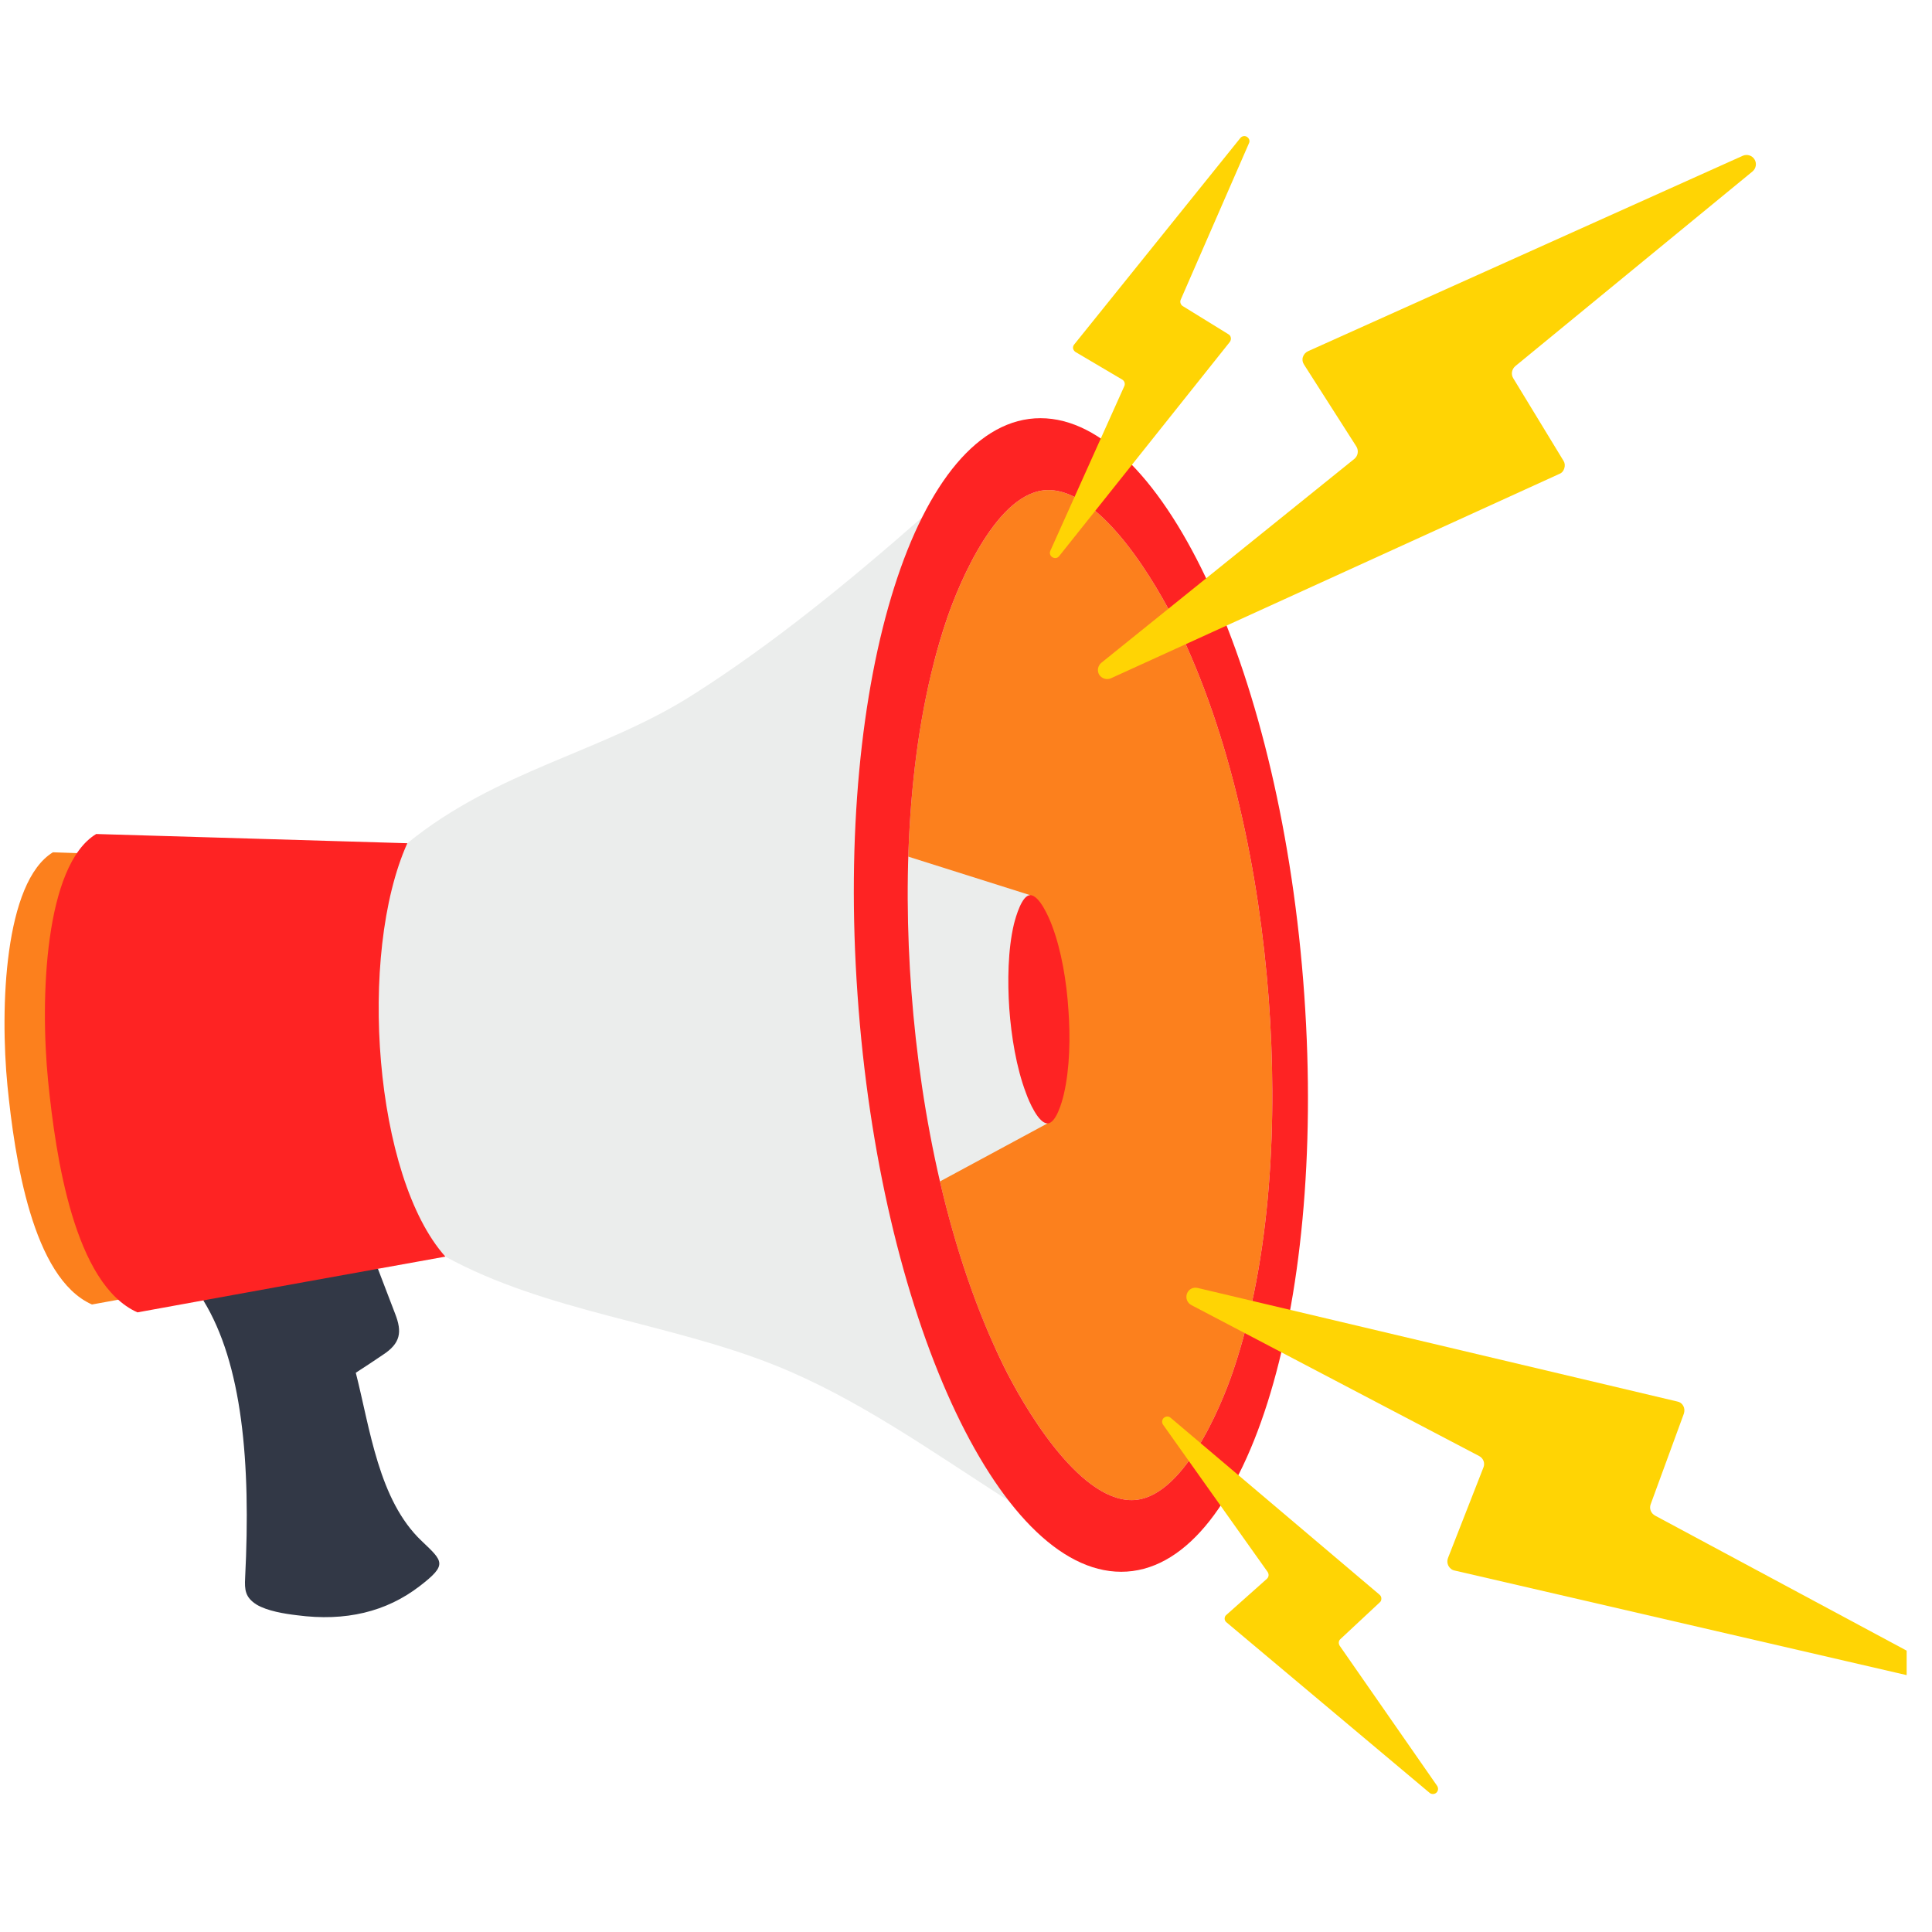
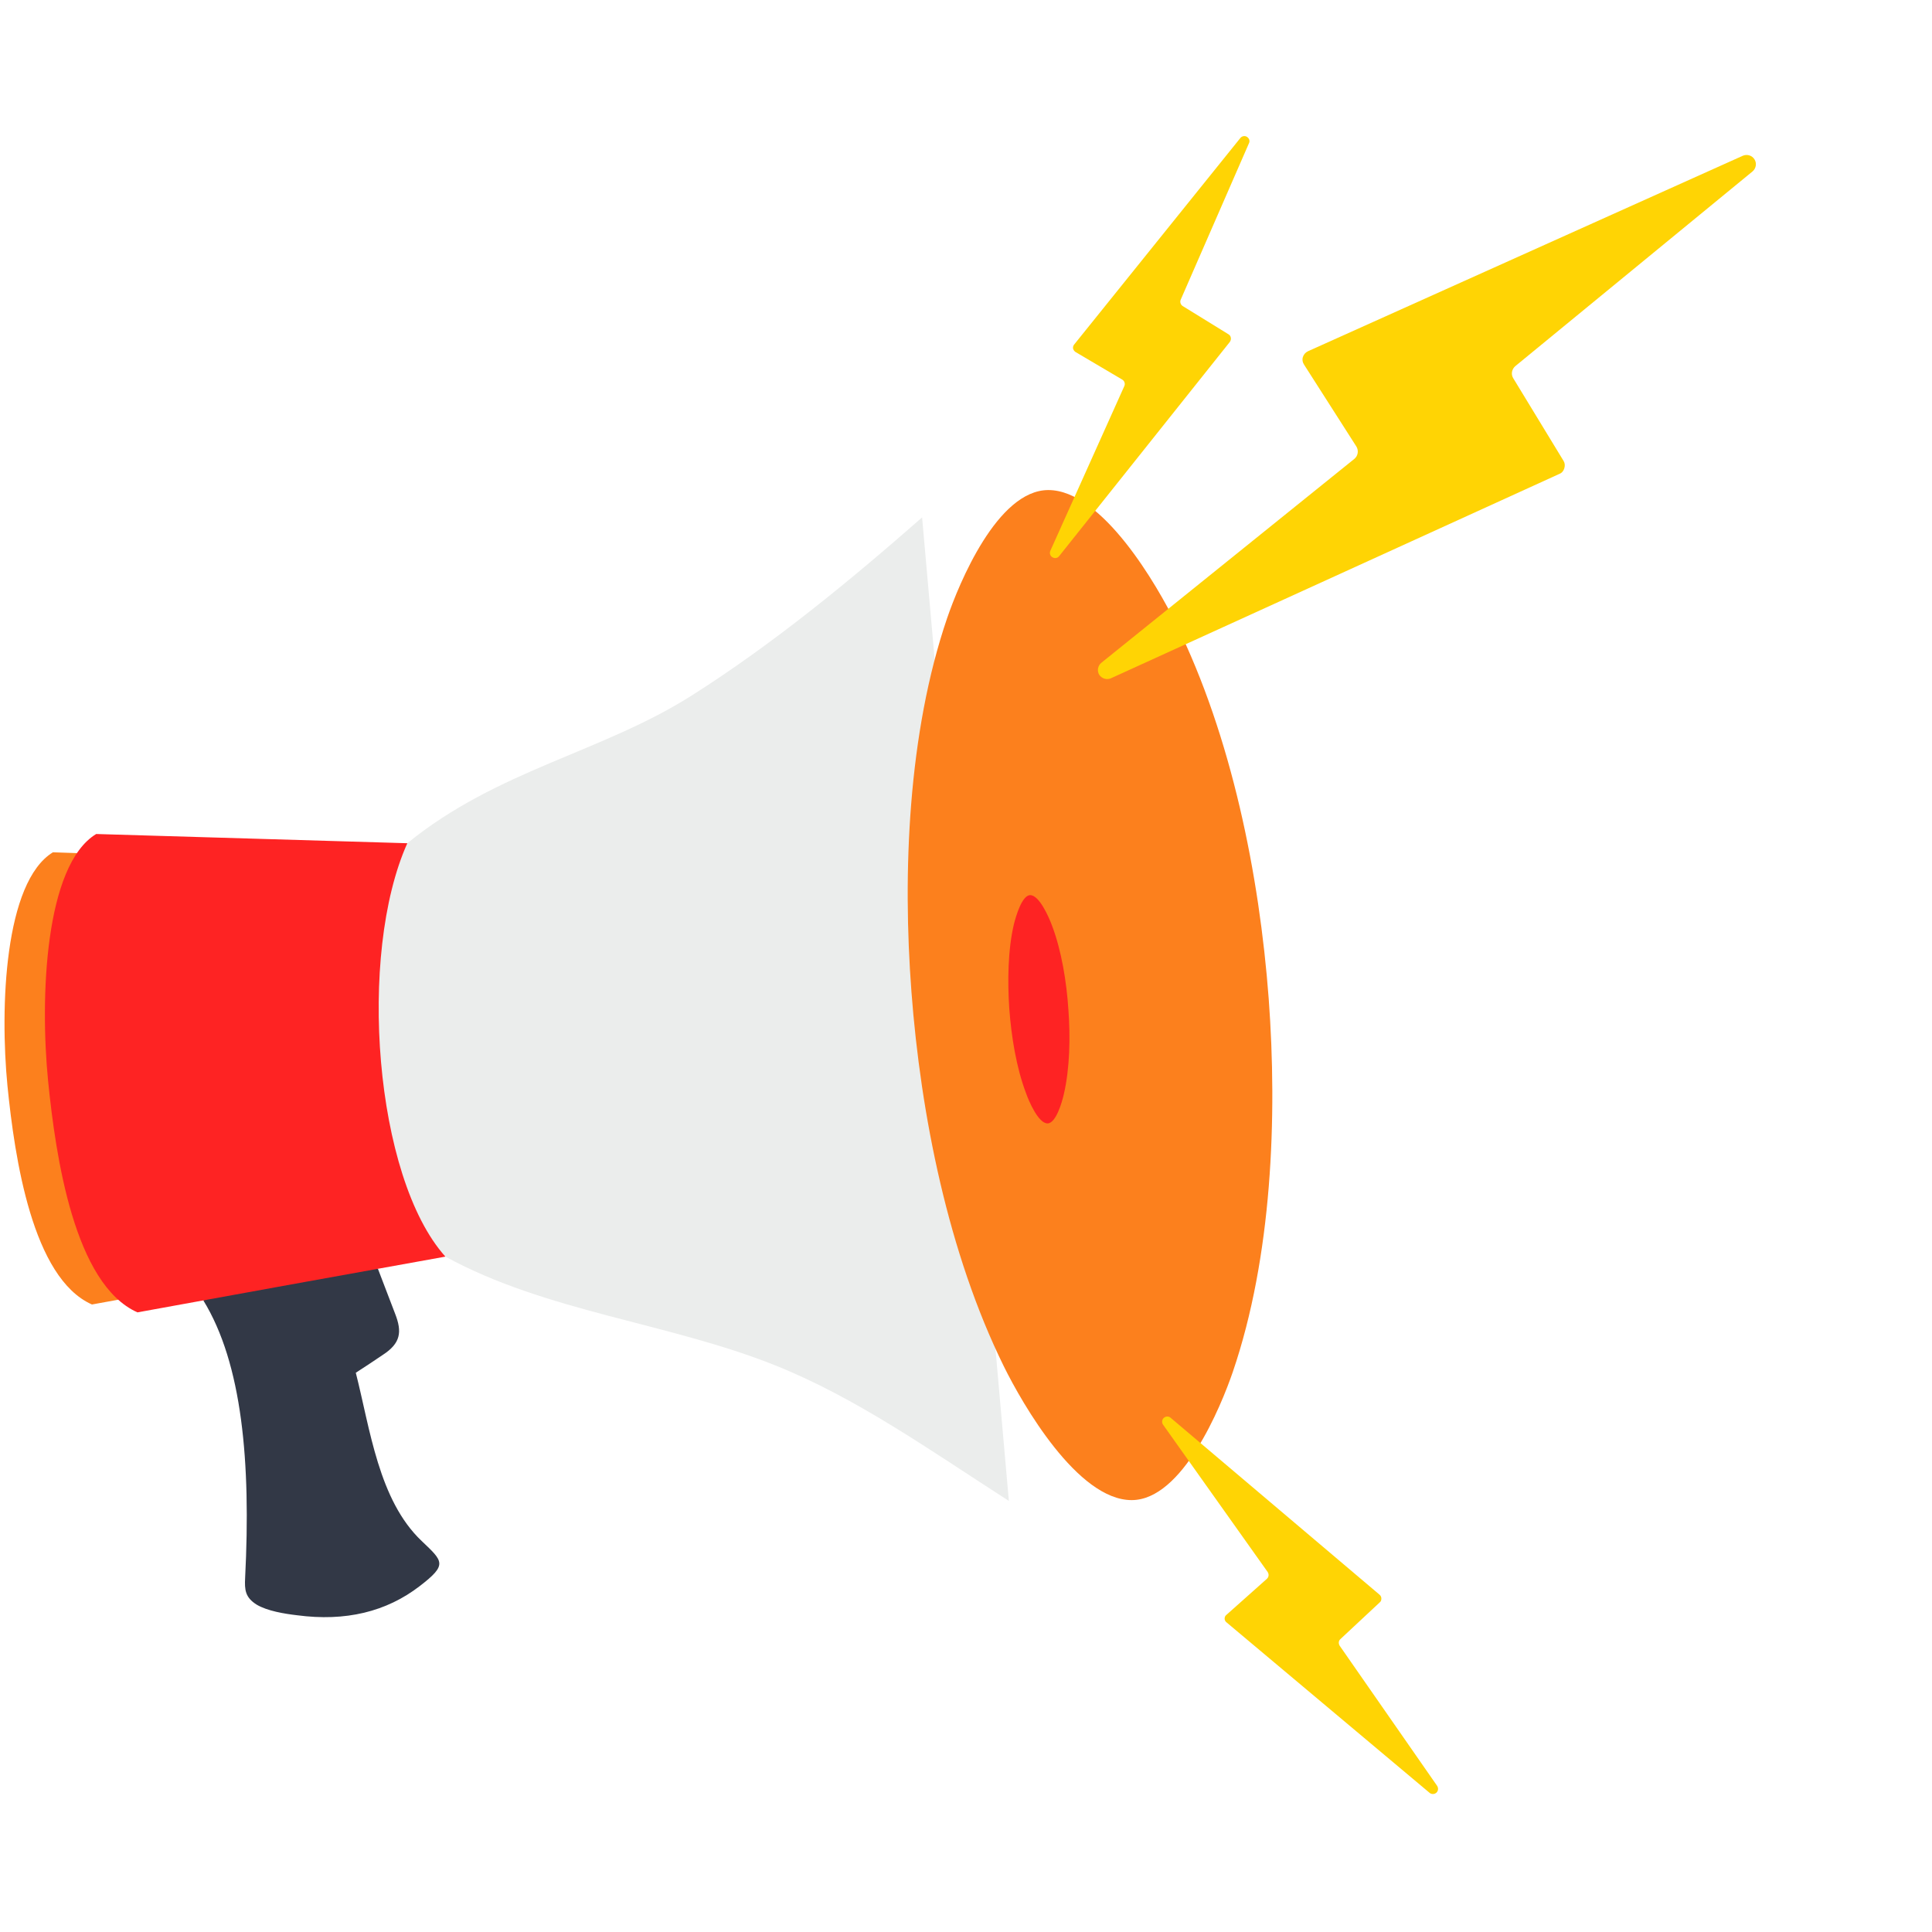
<svg xmlns="http://www.w3.org/2000/svg" width="50" zoomAndPan="magnify" viewBox="0 0 37.5 37.5" height="50" preserveAspectRatio="xMidYMid meet" version="1.0">
  <defs>
    <clipPath id="bd29422afc">
-       <path d="M 23 24 L 37.008 24 L 37.008 33 L 23 33 Z M 23 24 " clip-rule="nonzero" />
-     </clipPath>
+       </clipPath>
    <clipPath id="bf63e5bfb5">
      <path d="M 22 27 L 28 27 L 28 34.852 L 22 34.852 Z M 22 27 " clip-rule="nonzero" />
    </clipPath>
    <clipPath id="c821fdc7c9">
      <path d="M 20 2.602 L 25 2.602 L 25 11 L 20 11 Z M 20 2.602 " clip-rule="nonzero" />
    </clipPath>
  </defs>
  <path fill="#fc801d" d="M 2.297 25.227 L 2.234 20.203 L 1.496 16.559 L 1.027 16.543 C 0.086 17.121 -0.004 19.551 0.145 21.078 C 0.285 22.477 0.629 24.809 1.785 25.32 Z M 2.297 25.227 " fill-opacity="1" fill-rule="evenodd" />
  <path fill="#323846" d="M 6.148 24.527 C 5.414 24.766 4.68 25.004 3.945 25.238 C 4.703 26.469 4.871 28.387 4.758 30.625 C 4.746 30.859 4.758 31.004 4.98 31.145 C 5.188 31.27 5.527 31.324 5.766 31.352 C 6.707 31.477 7.5 31.285 8.148 30.785 C 8.691 30.367 8.602 30.309 8.184 29.91 C 7.348 29.117 7.184 27.734 6.906 26.645 C 7.082 26.531 7.254 26.418 7.426 26.301 C 7.777 26.074 7.809 25.855 7.668 25.496 C 7.559 25.207 7.445 24.918 7.336 24.629 C 6.938 24.594 6.543 24.562 6.148 24.527 Z M 6.148 24.527 " fill-opacity="1" fill-rule="evenodd" />
  <path fill="#fe2323" d="M 8.645 24.391 C 8.398 21.715 8.152 19.043 7.906 16.367 C 5.895 16.309 3.883 16.246 1.867 16.188 C 0.871 16.793 0.773 19.363 0.934 20.984 C 1.082 22.461 1.445 24.93 2.668 25.473 C 4.66 25.109 6.652 24.75 8.645 24.391 Z M 8.645 24.391 " fill-opacity="1" fill-rule="evenodd" />
  <path fill="#ebedec" d="M 17.898 10.043 C 18.461 16.406 19.023 22.77 19.582 29.133 C 18.039 28.141 16.625 27.133 15.043 26.5 C 12.969 25.672 10.609 25.465 8.645 24.391 C 7.266 22.855 6.938 18.523 7.906 16.367 C 9.66 14.941 11.676 14.609 13.426 13.5 C 15.004 12.5 16.477 11.289 17.898 10.043 Z M 17.898 10.043 " fill-opacity="1" fill-rule="evenodd" />
  <path fill="#fc801d" d="M 20.348 9.512 C 19.359 9.512 18.613 11.328 18.383 12 C 17.625 14.223 17.516 16.938 17.691 19.25 C 17.871 21.637 18.406 24.328 19.484 26.52 C 19.844 27.25 20.914 29.117 21.965 29.117 C 22.953 29.117 23.699 27.301 23.93 26.625 C 24.688 24.402 24.797 21.688 24.625 19.379 C 24.445 16.988 23.906 14.297 22.828 12.109 C 22.469 11.379 21.402 9.512 20.348 9.512 Z M 20.348 9.512 " fill-opacity="1" fill-rule="evenodd" />
-   <path fill="#ebedec" d="M 17.176 16.484 L 17.582 23.289 L 20.332 21.805 L 19.996 17.375 Z M 17.176 16.484 " fill-opacity="1" fill-rule="evenodd" />
  <path fill="#fe2323" d="M 19.996 17.375 C 19.836 17.375 19.719 17.785 19.68 17.938 C 19.562 18.438 19.555 19.051 19.59 19.574 C 19.629 20.113 19.727 20.723 19.914 21.215 C 19.973 21.383 20.156 21.805 20.332 21.805 C 20.496 21.805 20.613 21.395 20.648 21.242 C 20.766 20.738 20.777 20.125 20.738 19.605 C 20.703 19.062 20.605 18.453 20.418 17.961 C 20.355 17.793 20.172 17.375 19.996 17.375 Z M 19.996 17.375 " fill-opacity="1" fill-rule="evenodd" />
-   <path fill="#fe2323" d="M 20.195 8.117 C 22.59 8.117 24.883 13.129 25.316 19.312 C 25.75 25.496 24.16 30.508 21.762 30.508 C 19.367 30.508 17.074 25.496 16.645 19.312 C 16.207 13.129 17.801 8.117 20.195 8.117 Z M 20.348 9.512 C 19.359 9.512 18.613 11.328 18.383 12 C 17.625 14.223 17.516 16.938 17.691 19.25 C 17.871 21.637 18.406 24.328 19.484 26.52 C 19.844 27.25 20.914 29.117 21.965 29.117 C 22.953 29.117 23.699 27.301 23.93 26.625 C 24.688 24.402 24.797 21.688 24.625 19.379 C 24.445 16.988 23.906 14.297 22.828 12.109 C 22.469 11.379 21.402 9.512 20.348 9.512 Z M 20.348 9.512 " fill-opacity="1" fill-rule="evenodd" />
  <g clip-path="url(#bd29422afc)">
-     <path fill="#ffd404" d="M 32.555 27.203 L 23.25 25 C 23.16 24.977 23.07 25.023 23.039 25.109 C 23.008 25.195 23.043 25.289 23.125 25.332 L 28.711 28.262 C 28.793 28.305 28.828 28.402 28.793 28.484 L 28.105 30.242 C 28.086 30.293 28.09 30.344 28.113 30.391 C 28.141 30.441 28.18 30.473 28.234 30.484 L 37.25 32.57 C 37.34 32.59 37.426 32.543 37.461 32.461 C 37.492 32.375 37.457 32.281 37.379 32.238 L 32.125 29.418 C 32.047 29.375 32.008 29.285 32.039 29.199 L 32.684 27.438 C 32.699 27.387 32.699 27.336 32.672 27.289 C 32.648 27.242 32.605 27.211 32.555 27.203 Z M 32.555 27.203 " fill-opacity="1" fill-rule="evenodd" />
-   </g>
+     </g>
  <g clip-path="url(#bf63e5bfb5)">
    <path fill="#ffd404" d="M 26.777 30.953 L 22.723 27.52 C 22.684 27.484 22.629 27.488 22.59 27.52 C 22.551 27.555 22.547 27.613 22.574 27.652 L 24.605 30.512 C 24.633 30.555 24.629 30.609 24.59 30.645 L 23.805 31.344 C 23.781 31.363 23.77 31.387 23.77 31.418 C 23.77 31.449 23.785 31.473 23.809 31.492 L 27.746 34.797 C 27.785 34.832 27.844 34.828 27.879 34.797 C 27.918 34.762 27.922 34.707 27.895 34.664 L 26.004 31.945 C 25.977 31.902 25.98 31.848 26.016 31.816 L 26.781 31.102 C 26.805 31.082 26.812 31.059 26.812 31.027 C 26.812 31 26.801 30.973 26.777 30.953 Z M 26.777 30.953 " fill-opacity="1" fill-rule="evenodd" />
  </g>
  <path fill="#ffd404" d="M 30.266 9.199 L 21.566 13.164 C 21.484 13.203 21.387 13.172 21.336 13.098 C 21.289 13.02 21.309 12.918 21.379 12.863 L 26.289 8.906 C 26.359 8.848 26.375 8.746 26.328 8.668 L 25.312 7.078 C 25.281 7.031 25.273 6.98 25.289 6.93 C 25.305 6.879 25.34 6.84 25.391 6.816 L 33.828 3.023 C 33.91 2.988 34.008 3.016 34.055 3.094 C 34.102 3.168 34.086 3.27 34.016 3.328 L 29.414 7.105 C 29.344 7.164 29.324 7.262 29.371 7.34 L 30.348 8.945 C 30.375 8.988 30.379 9.039 30.363 9.09 C 30.348 9.141 30.316 9.18 30.266 9.199 Z M 30.266 9.199 " fill-opacity="1" fill-rule="evenodd" />
  <g clip-path="url(#c821fdc7c9)">
    <path fill="#ffd404" d="M 23.871 6.637 L 20.559 10.793 C 20.527 10.836 20.473 10.844 20.426 10.816 C 20.383 10.789 20.367 10.738 20.387 10.691 L 21.824 7.492 C 21.844 7.445 21.824 7.391 21.781 7.367 L 20.875 6.832 C 20.852 6.816 20.836 6.793 20.828 6.766 C 20.824 6.734 20.832 6.707 20.852 6.684 L 24.074 2.68 C 24.105 2.641 24.16 2.629 24.203 2.656 C 24.246 2.684 24.266 2.734 24.242 2.781 L 22.918 5.816 C 22.898 5.859 22.914 5.914 22.957 5.941 L 23.844 6.488 C 23.871 6.504 23.887 6.527 23.891 6.559 C 23.895 6.586 23.887 6.613 23.871 6.637 Z M 23.871 6.637 " fill-opacity="1" fill-rule="evenodd" />
  </g>
</svg>